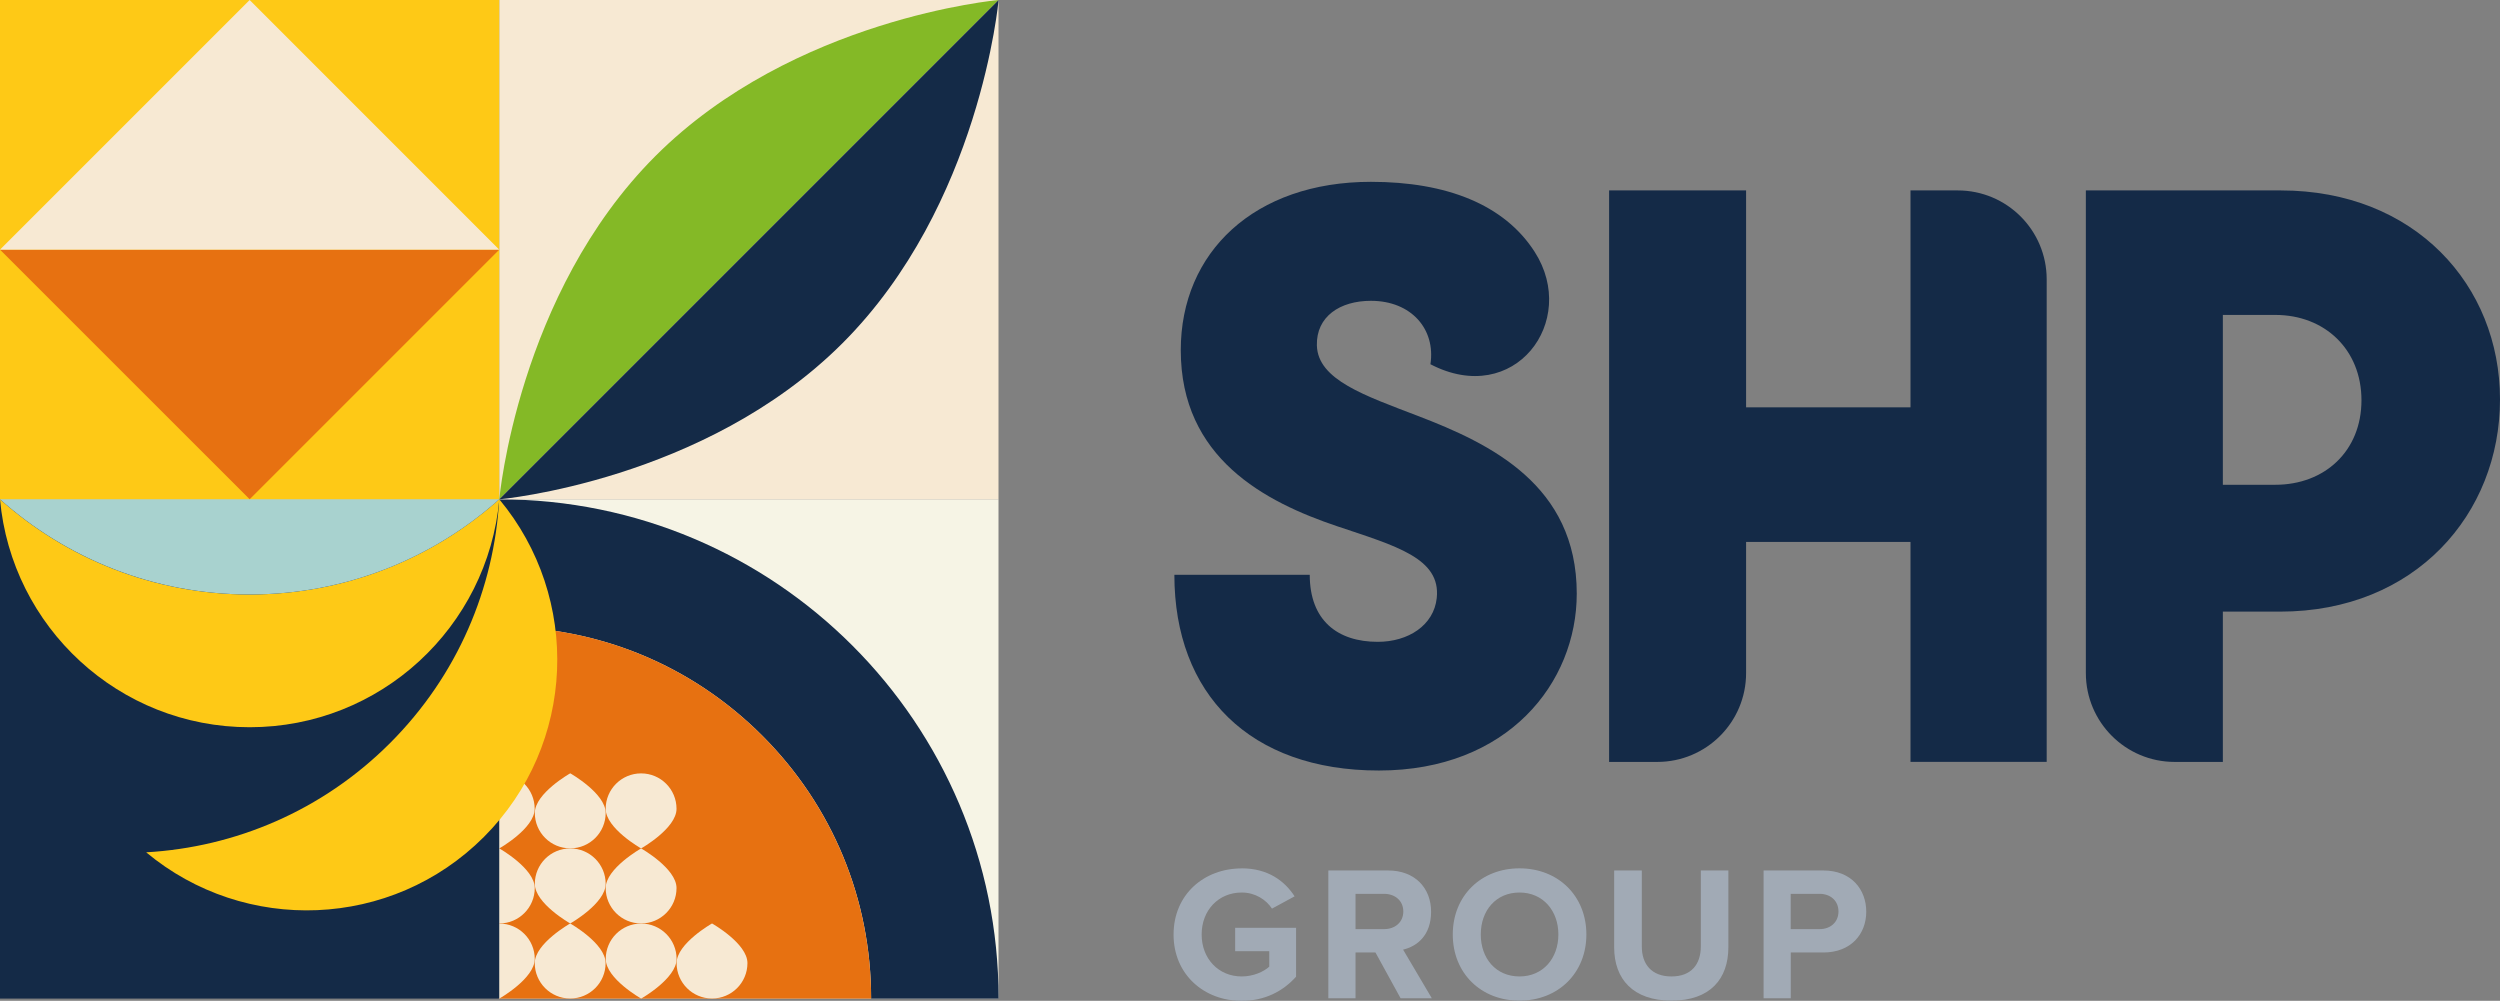
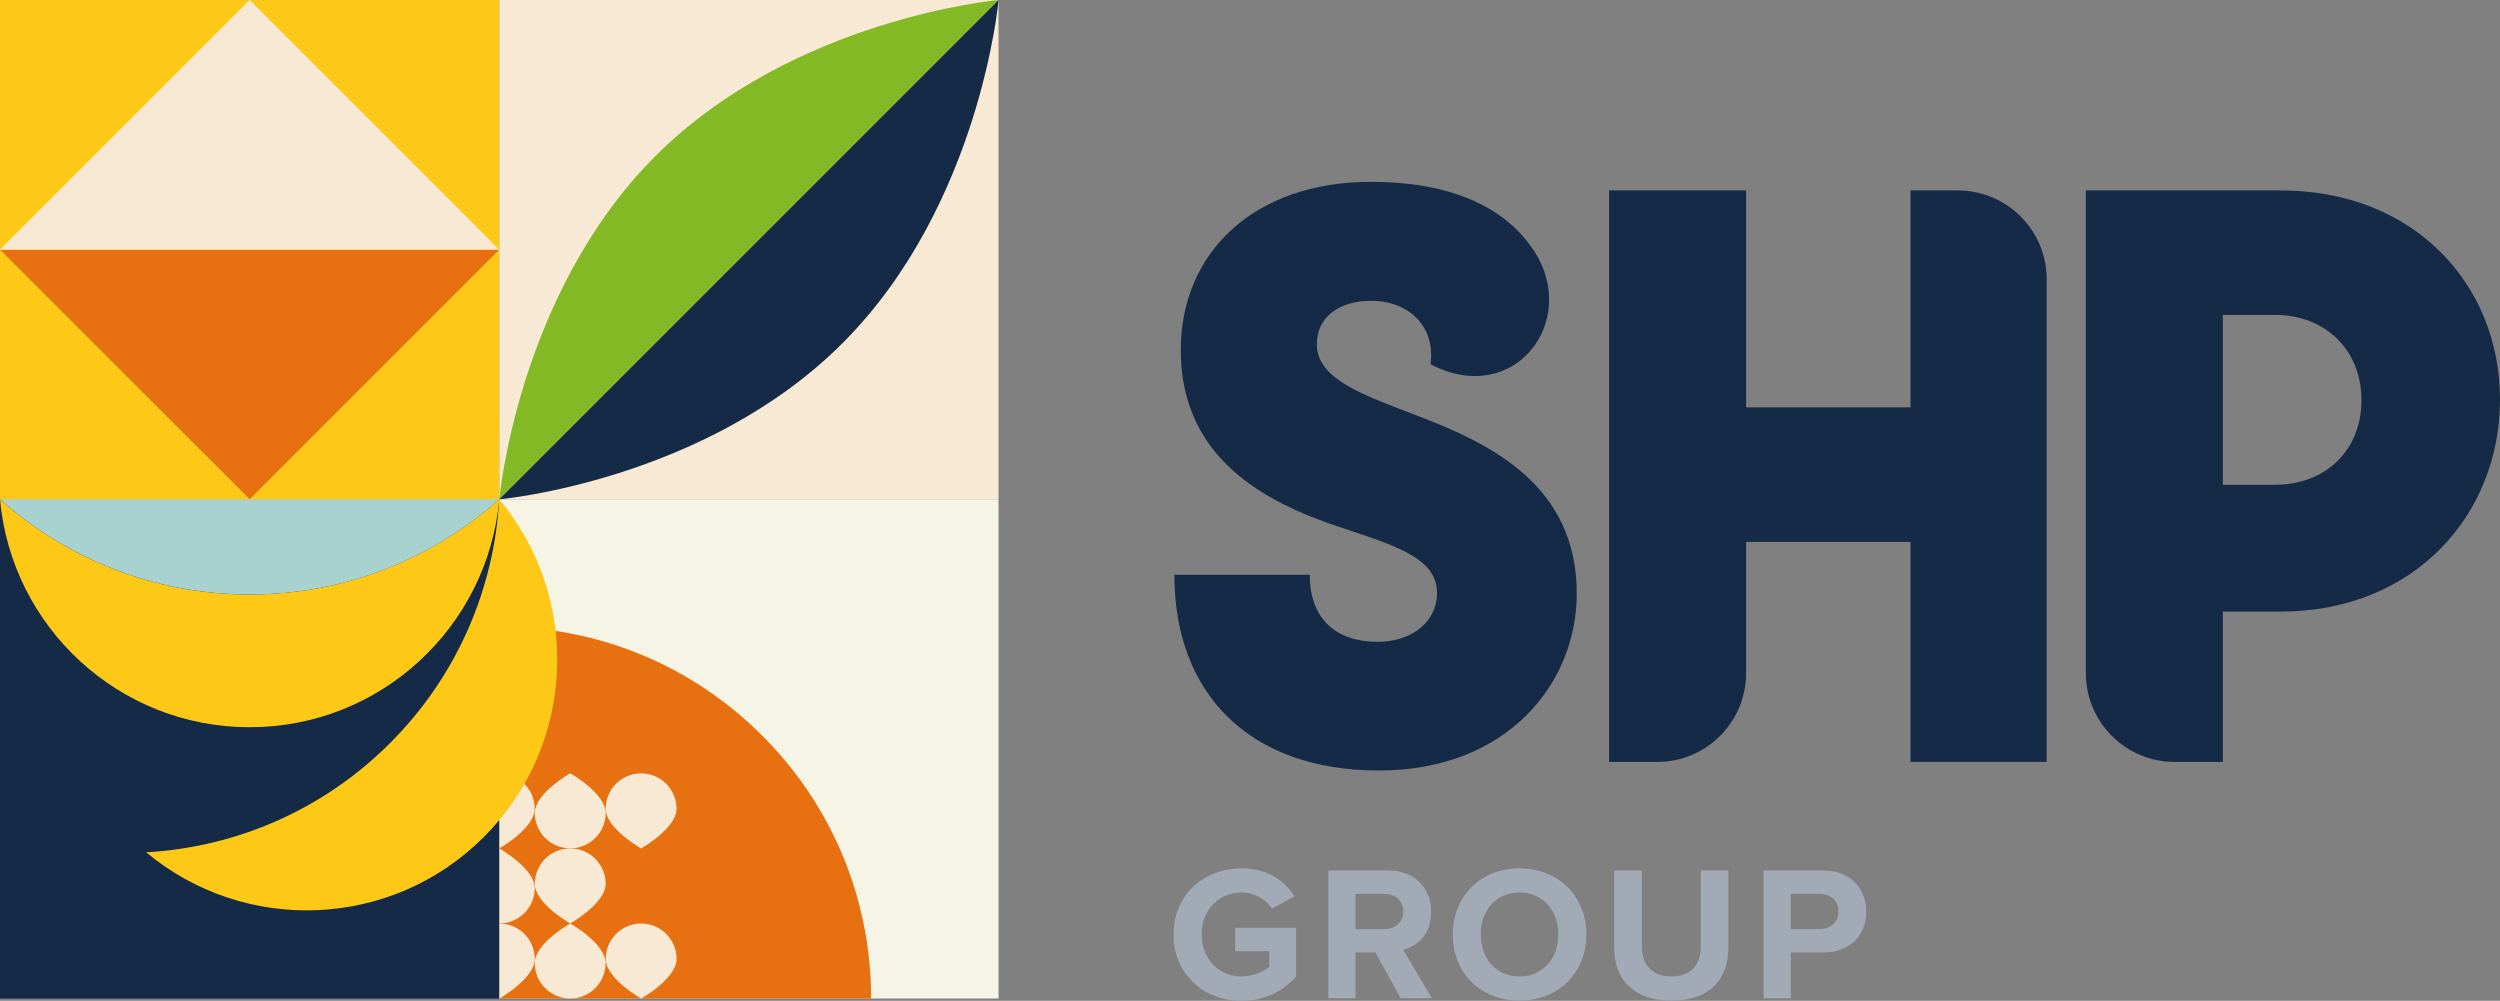
<svg xmlns="http://www.w3.org/2000/svg" id="Layer_2" data-name="Layer 2" viewBox="0 0 340.16 136.17">
  <rect x="0" y="0" width="340.16" height="136.17" fill="#808080" stroke="none" />
  <defs>
    <style>
      .cls-1 {
        fill: none;
      }

      .cls-2 {
        fill: #a8d2cf;
      }

      .cls-2, .cls-3 {
        fill-rule: evenodd;
      }

      .cls-4 {
        fill: #f7e9d3;
      }

      .cls-5, .cls-3 {
        fill: #fec916;
      }

      .cls-6 {
        fill: #142a47;
      }

      .cls-7 {
        fill: #e77111;
      }

      .cls-8 {
        fill: #f6f4e5;
      }

      .cls-9 {
        fill: #84b926;
      }

      .cls-10 {
        fill: #a1aab5;
      }
    </style>
  </defs>
  <g id="Layer_1-2" data-name="Layer 1">
    <g>
      <rect class="cls-8" x="67.93" y="67.93" width="67.93" height="67.93" />
-       <path class="cls-6" d="M103.71,100.09c9.56,9.56,14.82,22.26,14.82,35.78h17.34c0-37.52-30.41-67.93-67.93-67.93v17.34c13.51,0,26.22,5.26,35.78,14.82Z" />
      <path class="cls-7" d="M103.71,100.09c-9.56-9.56-22.26-14.82-35.78-14.82v50.6h50.6c0-13.51-5.26-26.22-14.82-35.78Z" />
-       <path class="cls-4" d="M92.06,131.04c0-2.66,4.82-5.39,4.82-5.39,0,0,4.82,2.72,4.82,5.39s-2.16,4.82-4.82,4.82-4.82-2.16-4.82-4.82Z" />
      <path class="cls-4" d="M72.76,131.04c0-2.66,4.82-5.39,4.82-5.39,0,0,4.82,2.72,4.82,5.39s-2.16,4.82-4.82,4.82-4.82-2.16-4.82-4.82Z" />
      <path class="cls-4" d="M72.76,130.48c0,2.66-4.82,5.39-4.82,5.39,0,0-4.82-2.72-4.82-5.39s2.16-4.82,4.82-4.82,4.82,2.16,4.82,4.82Z" />
      <path class="cls-4" d="M92.06,130.48c0,2.66-4.82,5.39-4.82,5.39,0,0-4.82-2.72-4.82-5.39s2.16-4.82,4.82-4.82,4.82,2.16,4.82,4.82Z" />
-       <path class="cls-4" d="M82.41,120.83c0-2.66,4.82-5.39,4.82-5.39,0,0,4.82,2.72,4.82,5.39s-2.16,4.82-4.82,4.82-4.82-2.16-4.82-4.82Z" />
      <path class="cls-4" d="M82.41,120.26c0,2.66-4.82,5.39-4.82,5.39,0,0-4.82-2.72-4.82-5.39s2.16-4.82,4.82-4.82,4.82,2.16,4.82,4.82Z" />
      <path class="cls-4" d="M72.76,120.83c0-2.66-4.82-5.39-4.82-5.39,0,0-4.82,2.72-4.82,5.39s2.16,4.82,4.82,4.82,4.82-2.16,4.82-4.82Z" />
      <path class="cls-4" d="M82.41,110.05c0,2.66,4.82,5.39,4.82,5.39,0,0,4.82-2.72,4.82-5.39s-2.16-4.82-4.82-4.82-4.82,2.16-4.82,4.82Z" />
      <path class="cls-4" d="M63.11,110.05c0,2.66,4.82,5.39,4.82,5.39,0,0,4.82-2.72,4.82-5.39s-2.16-4.82-4.82-4.82-4.82,2.16-4.82,4.82Z" />
      <path class="cls-4" d="M82.41,110.61c0-2.66-4.82-5.39-4.82-5.39,0,0-4.82,2.72-4.82,5.39s2.16,4.82,4.82,4.82,4.82-2.16,4.82-4.82Z" />
-       <path class="cls-4" d="M63.11,100.4c0-2.66,4.82-5.39,4.82-5.39,0,0,4.82,2.72,4.82,5.39s-2.16,4.82-4.82,4.82-4.82-2.16-4.82-4.82Z" />
    </g>
    <g>
      <rect class="cls-6" x="0" y="67.93" width="67.93" height="67.93" transform="translate(-67.93 135.87) rotate(-90)" />
      <path class="cls-3" d="M67.93,67.93c-9.02,8.05-20.92,12.96-33.97,12.96S9.02,75.99,0,67.93c1.57,17.39,16.17,31.02,33.97,31.02s32.4-13.63,33.97-31.02h0Z" />
      <path class="cls-3" d="M67.93,67.93c-.69,12.07-5.63,23.95-14.86,33.18-9.23,9.23-21.1,14.17-33.18,14.86,13.41,11.18,33.37,10.5,45.95-2.09,12.58-12.58,13.27-32.54,2.09-45.95h0Z" />
      <path class="cls-2" d="M67.93,67.93s0,0,0,0V0H0v67.93s0,0,0,0H0c9.02,8.05,20.92,12.96,33.97,12.96s24.94-4.9,33.97-12.96h0Z" />
    </g>
    <g>
      <path class="cls-10" d="M168.95,118.15c3.6,0,5.87,1.75,7.2,3.81l-3.08,1.67c-.81-1.23-2.29-2.19-4.12-2.19-3.16,0-5.45,2.42-5.45,5.71s2.29,5.71,5.45,5.71c1.59,0,3-.65,3.75-1.33v-2.11h-4.64v-3.18h8.29v6.65c-1.77,1.98-4.25,3.29-7.41,3.29-5.08,0-9.26-3.55-9.26-9.02s4.17-9,9.26-9Z" />
-       <path class="cls-10" d="M187.15,129.6h-2.71v6.23h-3.7v-17.39h8.14c3.62,0,5.84,2.37,5.84,5.61s-1.93,4.72-3.81,5.16l3.91,6.62h-4.25l-3.42-6.23ZM188.33,121.62h-3.89v4.8h3.89c1.49,0,2.61-.94,2.61-2.4s-1.12-2.4-2.61-2.4Z" />
+       <path class="cls-10" d="M187.15,129.6h-2.71v6.23h-3.7v-17.39h8.14c3.62,0,5.84,2.37,5.84,5.61s-1.93,4.72-3.81,5.16l3.91,6.62h-4.25l-3.42-6.23ZM188.33,121.62h-3.89v4.8h3.89c1.49,0,2.61-.94,2.61-2.4s-1.12-2.4-2.61-2.4" />
      <path class="cls-10" d="M206.75,118.15c5.27,0,9.1,3.76,9.1,9s-3.83,9-9.1,9-9.08-3.75-9.08-9,3.83-9,9.08-9ZM206.75,121.44c-3.21,0-5.27,2.45-5.27,5.71s2.06,5.71,5.27,5.71,5.29-2.48,5.29-5.71-2.09-5.71-5.29-5.71Z" />
      <path class="cls-10" d="M219.63,118.44h3.76v10.33c0,2.43,1.33,4.09,4.04,4.09s3.99-1.67,3.99-4.09v-10.33h3.75v10.43c0,4.33-2.48,7.28-7.74,7.28s-7.8-2.97-7.8-7.25v-10.46Z" />
      <path class="cls-10" d="M239.95,118.44h8.14c3.78,0,5.84,2.56,5.84,5.61s-2.09,5.55-5.84,5.55h-4.43v6.23h-3.7v-17.39ZM247.59,121.62h-3.94v4.8h3.94c1.46,0,2.56-.94,2.56-2.4s-1.09-2.4-2.56-2.4Z" />
    </g>
    <g>
      <path class="cls-6" d="M259.95,73.74h-22.37v17.85c0,6.67-5.41,12.08-12.08,12.08h-6.56V25.91h18.64v29.51h22.37v-29.51h6.43c6.69,0,12.1,5.42,12.1,12.1v65.65h-18.53v-29.93Z" />
      <path class="cls-6" d="M283.81,25.91h26.52c18.22,0,29.83,12.89,29.83,28.44s-11.5,28.87-29.93,28.87h-7.78v20.45h-6.56c-6.67,0-12.08-5.41-12.08-12.08V25.91ZM302.45,42.85v23.11h7.14c6.71,0,11.72-4.58,11.72-11.5s-5.01-11.61-11.72-11.61h-7.14Z" />
    </g>
    <rect class="cls-1" width="67.93" height="67.93" />
    <g>
      <rect class="cls-4" x="67.93" y="0" width="67.93" height="67.93" />
      <rect class="cls-5" x="0" y="0" width="67.93" height="67.93" />
      <path class="cls-9" d="M89.17,21.24C107.93,2.48,135.87,0,135.87,0l-67.93,67.93s2.48-27.94,21.24-46.7Z" />
      <path class="cls-6" d="M114.63,46.7c-18.76,18.76-46.7,21.24-46.7,21.24L135.87,0s-2.48,27.94-21.24,46.7Z" />
    </g>
    <path class="cls-6" d="M159.81,78.21h18.4c0,6.21,3.78,9.12,9.25,9.12,4.15,0,7.63-2.24,8.03-5.96.58-5.43-5.59-7.09-13.53-9.76-9.84-3.31-21.3-9.27-21.3-23.97,0-13.32,10.01-22.9,25.88-22.9,10.29,0,18.16,3.1,22.28,9.54,6.04,9.43-2.77,21.23-14.19,15.28.73-4.76-2.59-8.63-8.1-8.63-4.2,0-7.45,2.13-7.35,6.07.12,4.69,6.55,6.83,13.74,9.59,9.83,3.77,21.62,9.37,21.62,24.18,0,12.14-9.38,24.07-26.93,24.07s-27.82-10.39-27.82-26.63Z" />
    <g>
      <polygon class="cls-7" points="67.93 33.97 33.97 67.93 0 33.97 67.93 33.97" />
      <polygon class="cls-4" points="0 33.97 33.97 0 67.93 33.97 0 33.97" />
    </g>
  </g>
</svg>